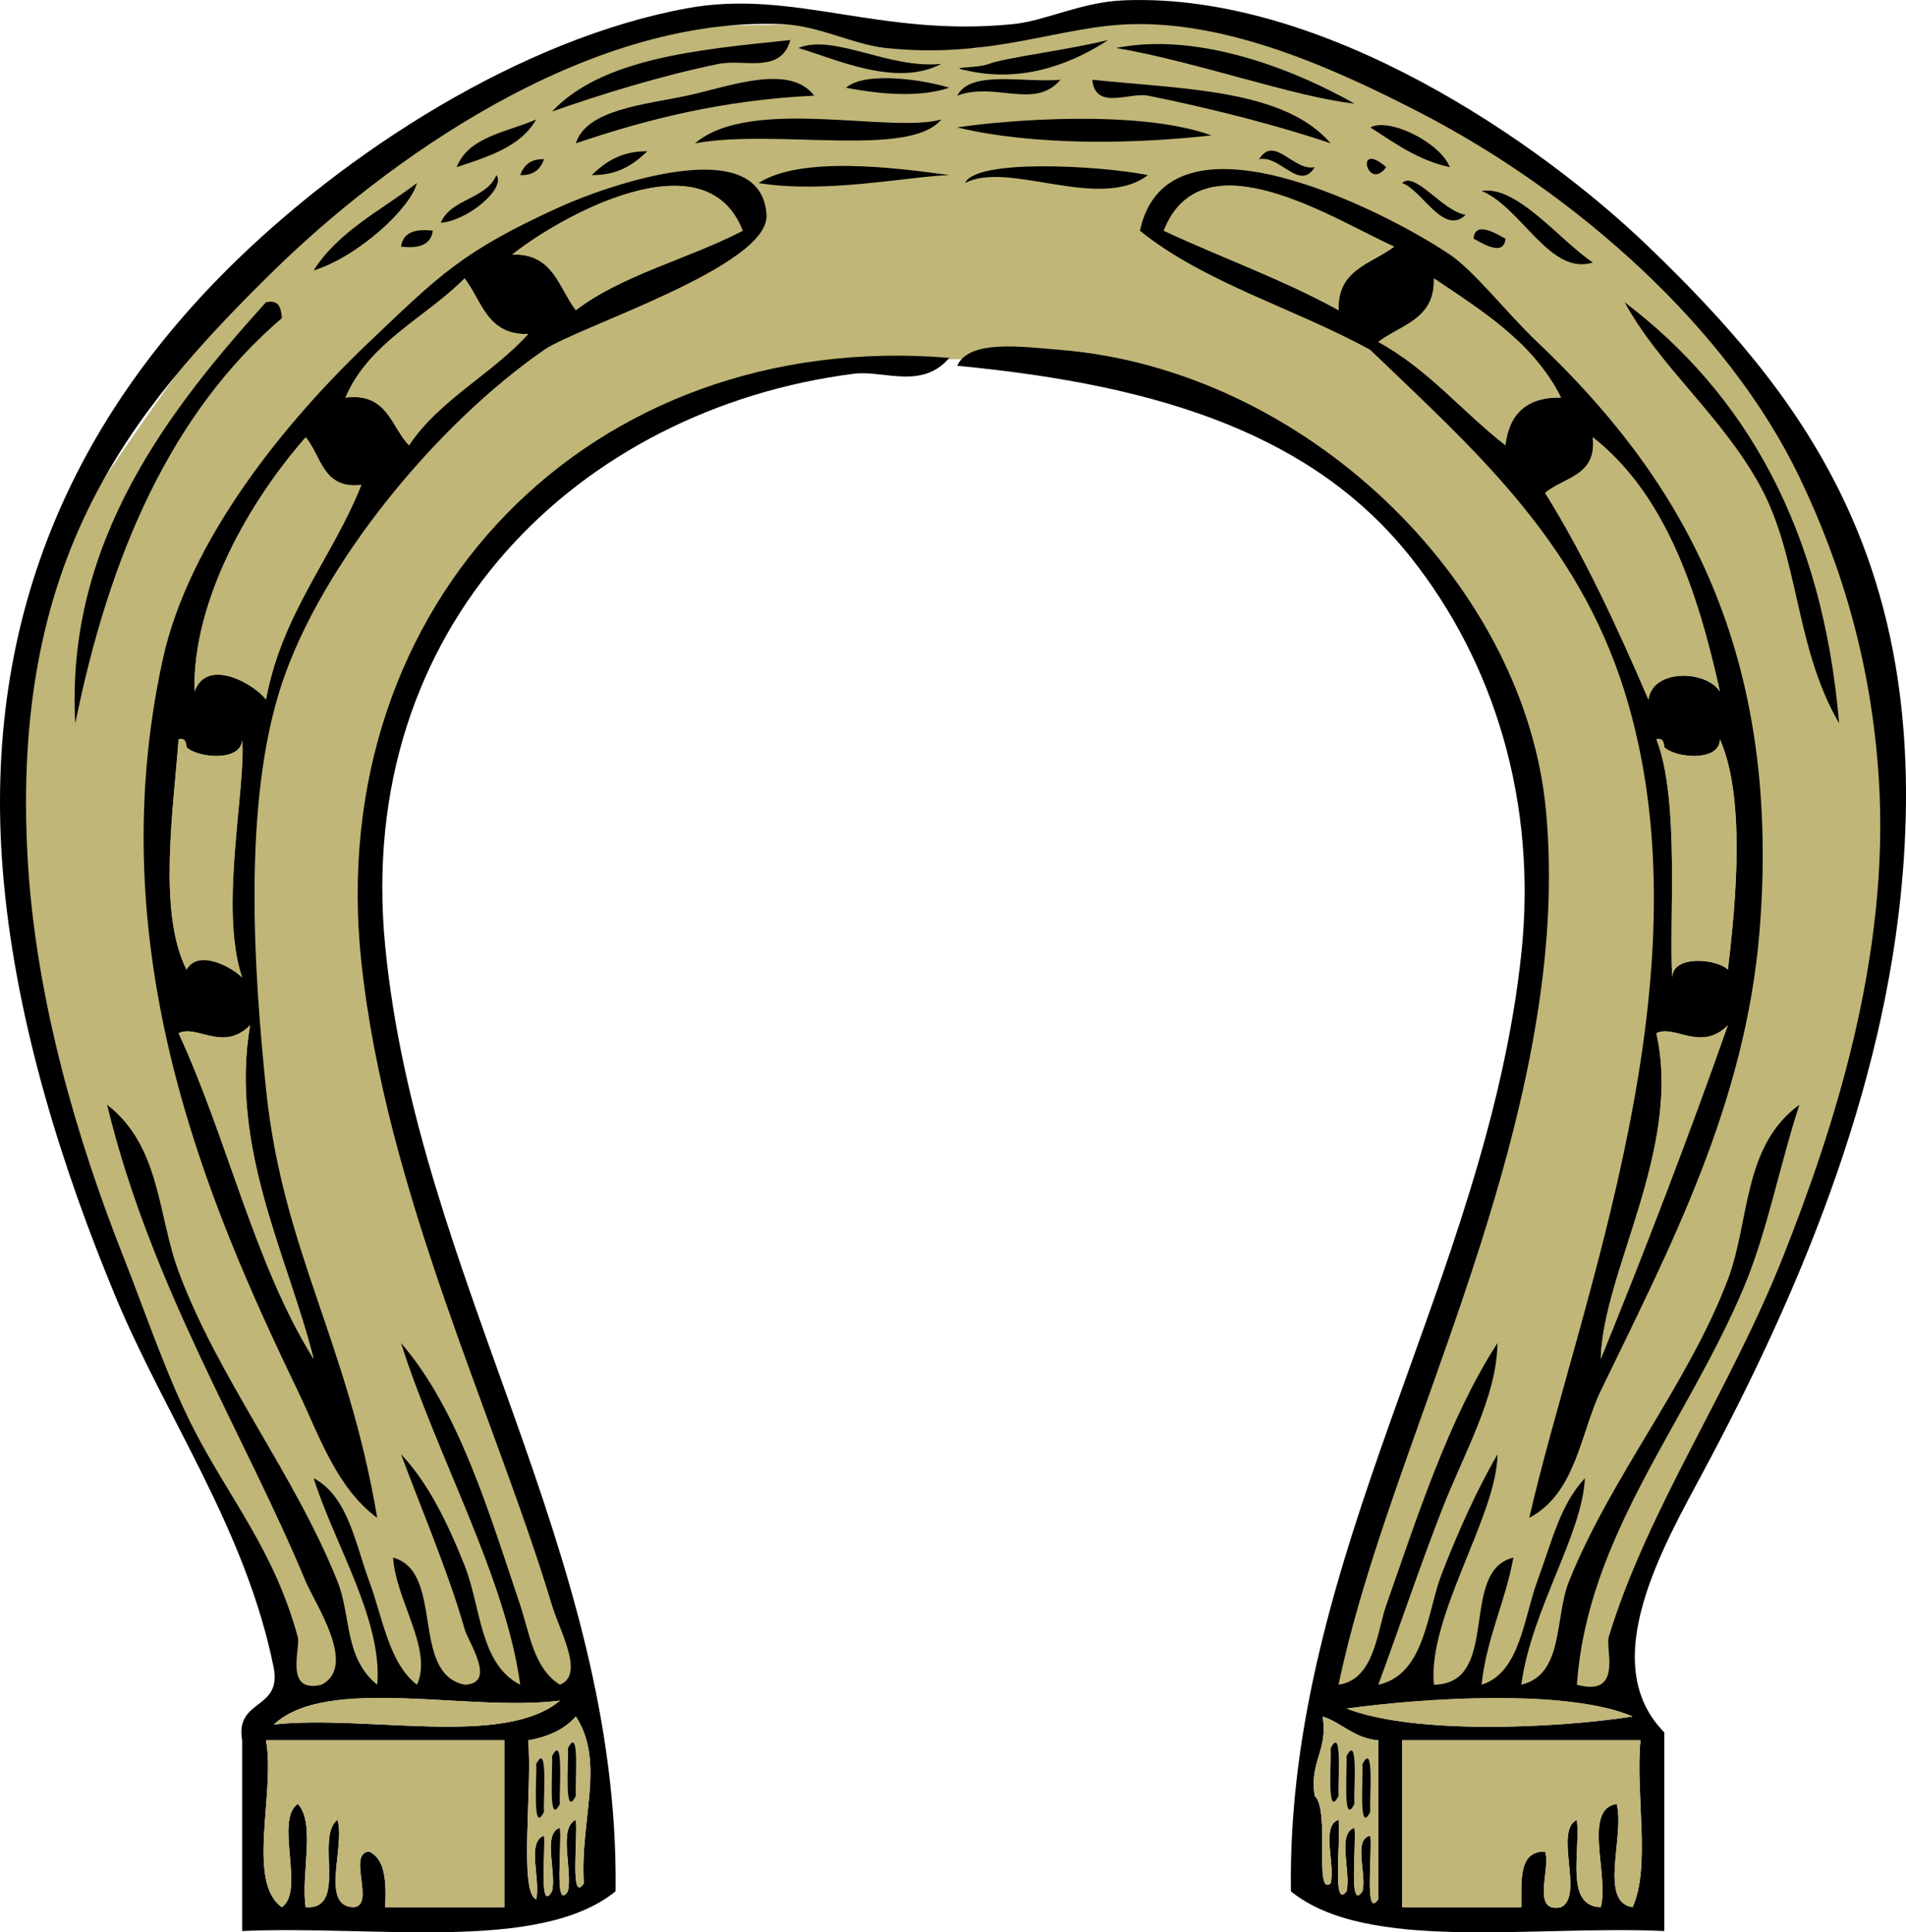
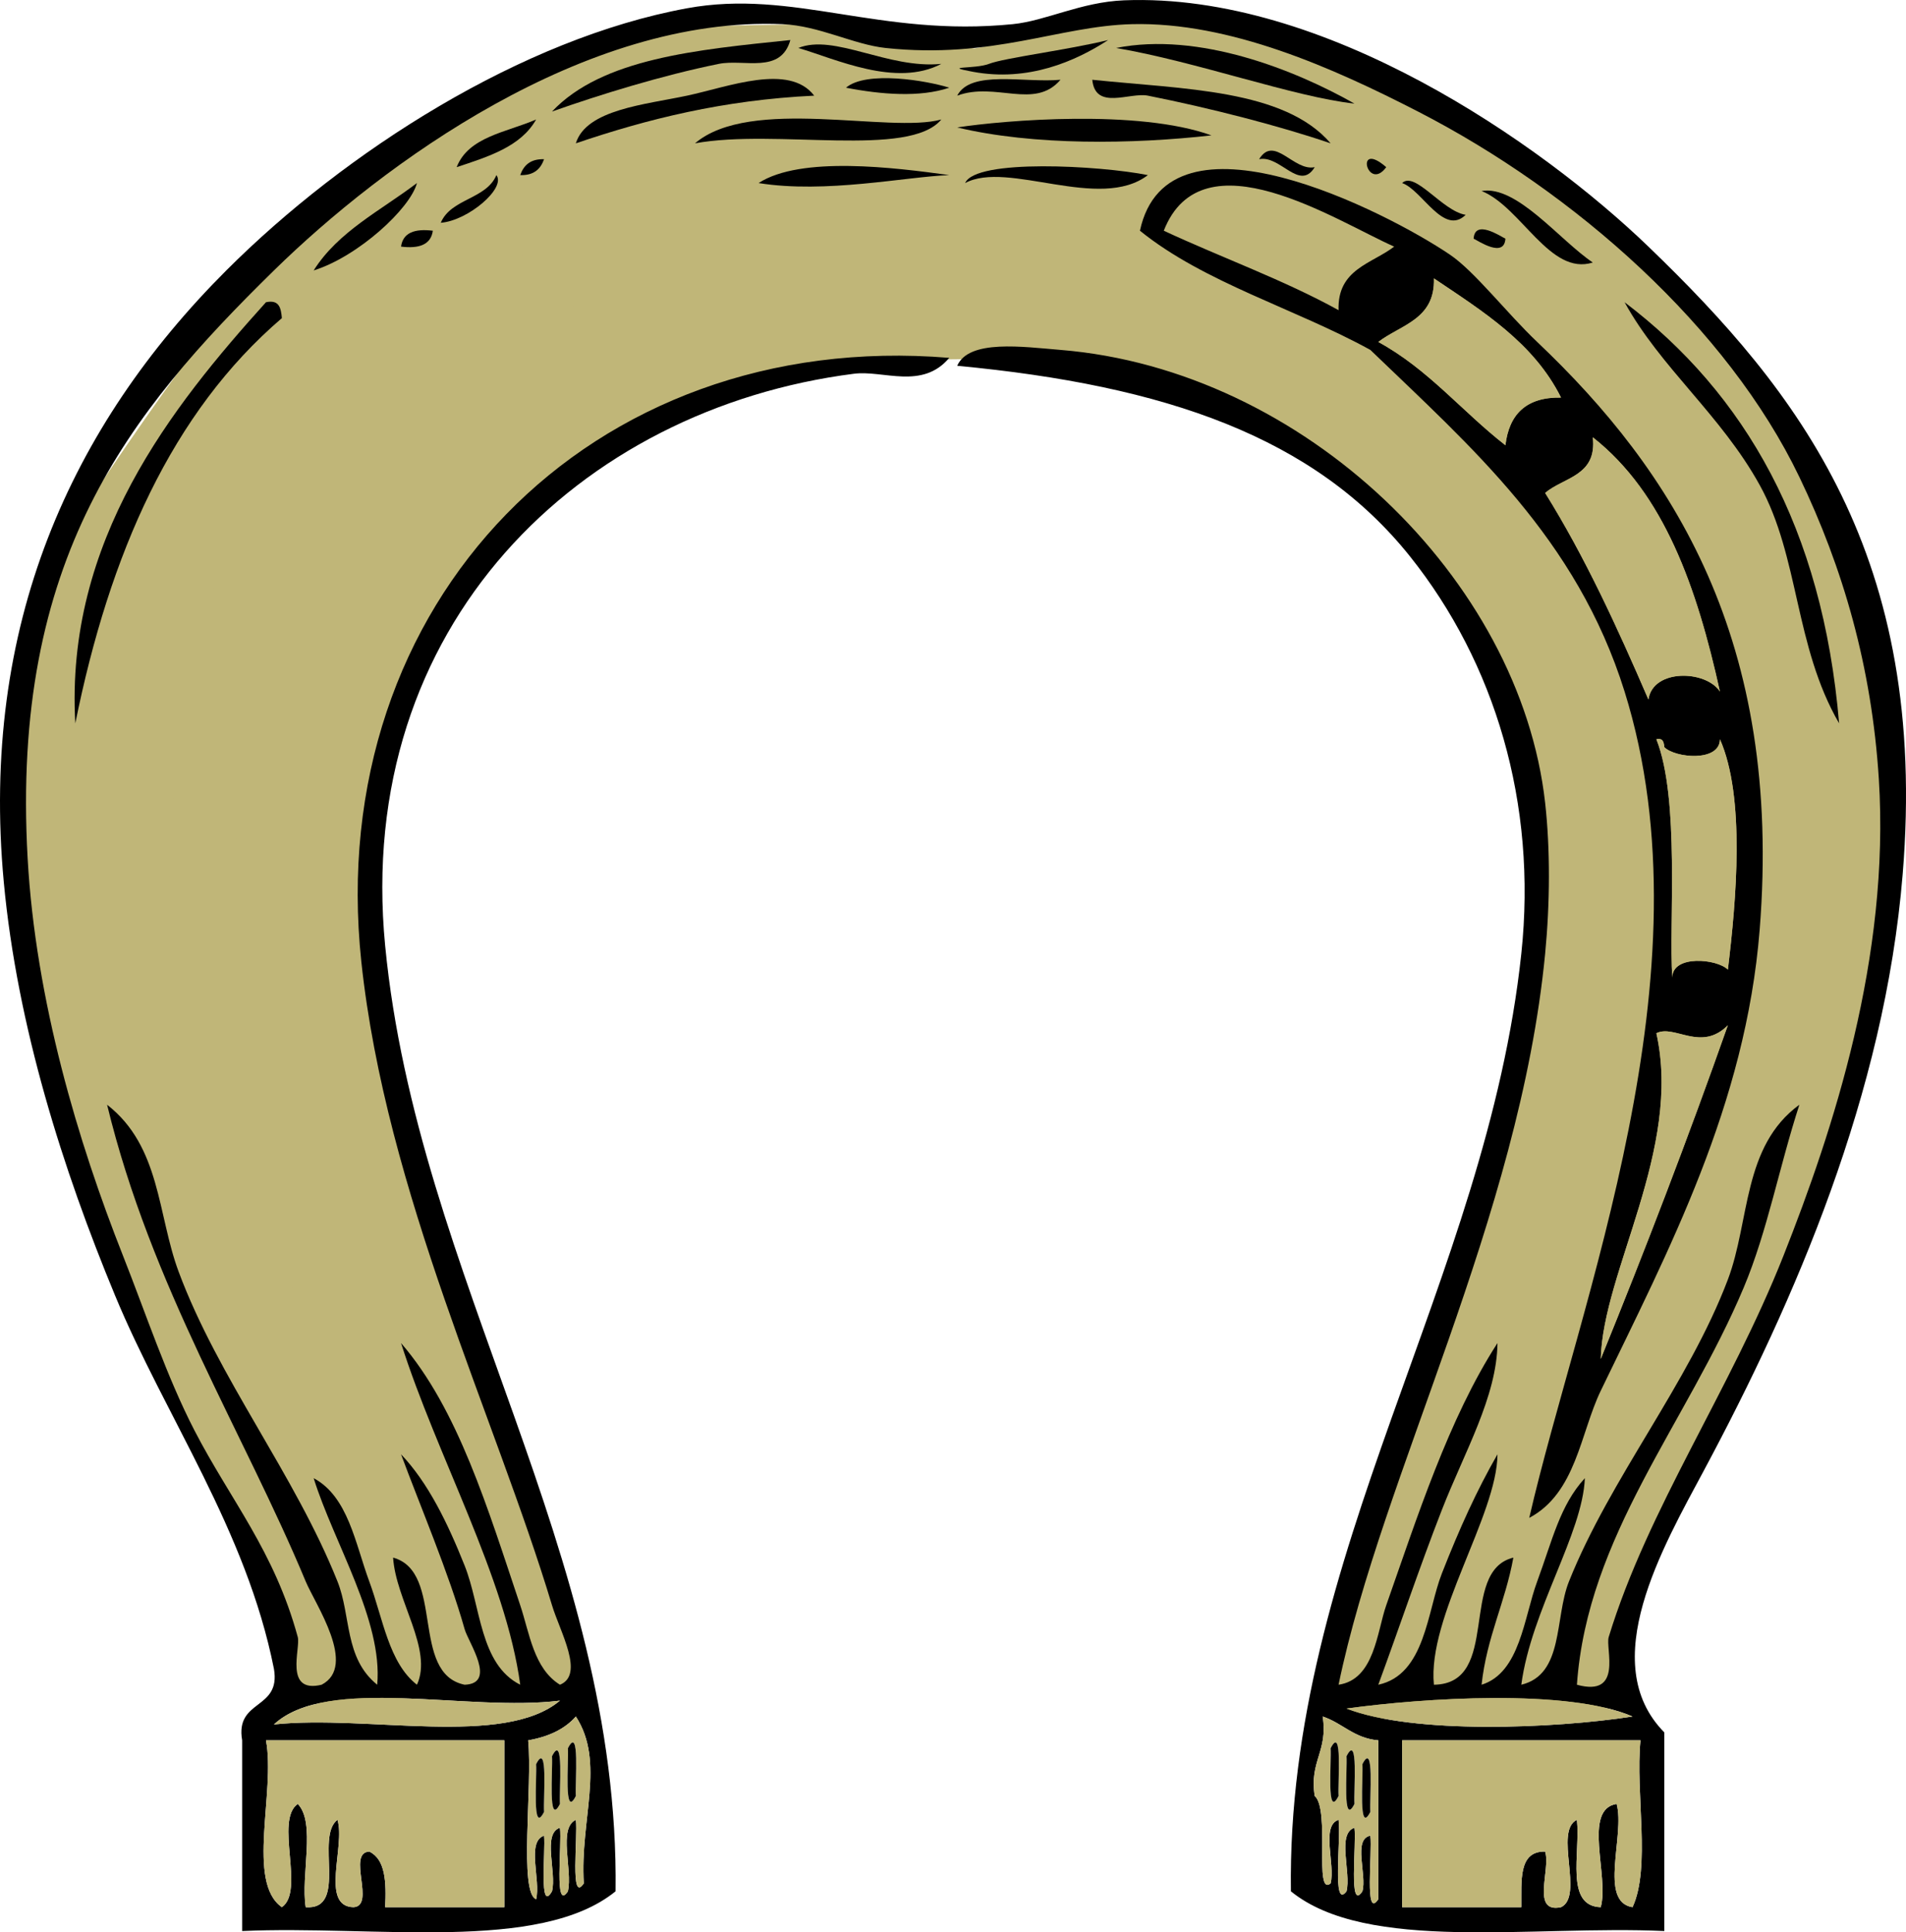
<svg xmlns="http://www.w3.org/2000/svg" version="1.1" id="Layer_1" x="0px" y="0px" width="239.898px" height="243.201px" viewBox="0 0 239.898 243.201" enable-background="new 0 0 239.898 243.201" xml:space="preserve">
  <g>
    <path fill="#C0B678" d="M73.704,212.353l-1.126-5.065c0,0-24.198-68.656-24.48-79.911c-0.281-11.255-2.812-28.138,3.377-41.082   c6.19-12.943,14.351-25.887,30.67-32.359c16.32-6.472,25.889-8.723,38.831-8.723s24.199,2.25,31.795,5.627   c7.597,3.377,21.384,10.412,28.139,22.511c6.752,12.099,15.476,27.293,12.38,46.428c-3.097,19.133-14.913,50.928-14.913,50.928   l-6.753,21.104l-4.784,19.697l2.251,5.064l35.174-1.688l-0.845-8.161c0,0,10.69-25.322,19.978-42.205   c9.287-16.884,14.352-46.991,14.07-67.532C237.184,76.446,227.898,59,227.898,59s-16.601-28.7-39.673-40.237   C165.151,7.227,162.9,5.257,162.9,5.257s-20.541-5.909-21.666-4.221s-18.569,5.065-18.569,5.065L103.53,3.006L87.491,3.287   c0,0-37.143,6.753-54.87,29.827C14.895,56.187,4.484,73.632,4.484,73.632l-3.096,32.922l4.221,28.982l7.879,23.917l7.598,16.603   l10.691,20.539l3.94,15.758l0.844,2.252L73.704,212.353z" />
    <g>
      <path d="M209.478,243.039c-16.574-0.761-37.443,2.776-47-5c-0.586-42.336,24.623-76.919,29-118c2.019-18.943-3.327-36.626-14-50    c-11.974-15.002-30.741-21.529-57-24c1.469-3.363,8.289-2.385,13-2c30.663,2.503,57.854,28.876,61,57    c0.652,5.843,0.614,12.644,0,19c-3.23,33.372-20.511,65.479-26,92c4.534-0.653,4.835-6.692,6-10c3.849-10.933,7.848-23.495,14-33    c-0.069,6.739-4.177,13.751-7,21c-2.845,7.298-5.362,14.829-8,22c5.92-1.265,6.147-9.278,8-14c2.249-5.736,4.396-10.455,7-15    c-0.037,7.644-8.849,20.472-8,29c8.547-0.12,3.038-14.296,10-16c-1.021,5.646-3.349,9.985-4,16c4.855-1.503,5.331-8.493,7-13    c1.903-5.149,2.855-9.575,6-13c-0.294,7.051-6.748,16.578-8,26c5.386-1.29,4.163-8.402,6-13c5.198-13.021,15.057-24.929,20-38    c2.793-7.386,1.837-16.765,9-22c-2.531,7.776-4.023,15.914-7,23c-7.186,17.103-19.694,31.243-21,50c5.84,1.604,3.561-4.56,4-6    c4.949-16.203,15.288-31.032,22-48c6.26-15.832,13.417-37.541,12-60c-0.894-14.136-4.511-26.574-10-38    c-9.026-18.788-28.137-35.787-48-46c-10.64-5.47-23.683-11.309-36-11c-9.198,0.23-17.538,4.423-31,3    c-4.048-0.428-8.375-2.806-13-3c-24.896-1.048-50.313,17.585-64,31c-18.26,17.896-33.13,36.266-31,74    c1.007,17.867,6.353,35.722,12,50c2.865,7.243,5.499,15.223,9,22c4.52,8.75,10.044,15.146,13,26c0.378,1.394-1.772,7.147,3,6    c4.543-2.361-0.817-10.158-2-13c-7.766-18.669-19.458-37.112-25-60c6.748,5.245,6.331,13.821,9,21    c5.006,13.463,14.604,25.491,20,39c1.73,4.331,0.834,9.632,5,13c0.728-8.07-5.466-17.861-8-26c4.344,2.331,5.229,8.211,7,13    c1.723,4.653,2.456,10.25,6,13c2.052-4.416-2.669-10.646-3-16c6.54,1.793,2.094,14.571,9,16c4.118-0.146,0.468-5.33,0-7    c-1.972-7.026-5.686-15.728-8-22c3.398,3.56,5.858,8.63,8,14c2.062,5.168,1.89,12.421,7,15c-1.827-13.511-10.507-28.823-15-43    c7.188,8.319,10.923,20.847,15,33c1.172,3.493,1.683,7.946,5,10c3.14-1.271-0.005-6.696-1-10c-7.149-23.722-20.91-51.981-24-81    c-4.811-45.159,28.833-79.735,74-76c-3.411,4.053-8.29,1.526-12,2c-34.524,4.404-62.902,31.67-59,72    c4.043,41.778,29.553,76.321,29,119c-9.557,7.776-30.427,4.239-47,5c0-8,0-16,0-24c-0.903-5.237,4.903-3.765,4-9    c-3.478-17.504-13.632-31.644-20-47c-6.553-15.804-12.312-33.89-14-52c-3.009-32.288,8.423-57.424,28-77    c15.02-15.02,37.232-29.19,58-33c13.398-2.458,24.203,3.679,41,2c4.184-0.418,8.573-2.784,14-3c25.189-1.004,52.446,17.944,66,31    c18.822,18.131,35.289,38.933,32,79c-2.271,27.667-13.574,53.647-25,75c-5.17,9.66-13.644,24.237-5,33    C209.478,226.372,209.478,234.705,209.478,243.039z M34.478,217.039c11.749-1.252,28.927,2.927,36-3    C58.946,215.506,41.229,210.79,34.478,217.039z M205.478,216.039c-8.147-3.524-26.319-2.338-36-1    C177.895,218.294,195.61,217.562,205.478,216.039z M66.478,219.039c0.561,5.792-1.188,19.162,1,20c0.609-2.392-1.256-7.257,1-8    c0.204,1.889-0.675,9.88,1,7c0.609-2.392-1.256-7.257,1-8c0.271,2.142-0.773,10.667,1,8c0.619-2.715-1.27-7.937,1-9    c0.271,2.142-0.773,10.667,1,8c-0.506-7.988,2.749-15.229-1-21C71.075,217.635,69.033,218.593,66.478,219.039z M165.478,226.039    c1.974,1.735-0.128,12.735,2,11c0.607-2.392-1.257-7.257,1-8c0.324,2.408-0.854,11.43,1,9c0.607-2.392-1.257-7.257,1-8    c0.271,2.142-0.773,10.667,1,8c0.594-2.072-1.235-6.569,1-7c0.271,2.142-0.773,10.667,1,8c0-6.667,0-13.334,0-20    c-3.073-0.261-4.498-2.17-7-3C167.177,220.406,164.776,221.67,165.478,226.039z M35.478,240.039c2.949-2.051-0.95-10.95,2-13    c2.299,2.366,0.357,8.976,1,13c5.388,0.387,1.136-8.863,4-11c1.006,3.326-2.212,10.878,2,11c2.864-0.136-0.865-6.865,2-7    c2.035,0.964,2.16,3.839,2,7c5,0,10,0,15,0c0-7,0-14,0-21c-10.001,0-20,0-30,0C34.694,225.488,30.969,236.879,35.478,240.039z     M176.478,240.039c5,0,10,0,15,0c0.038-3.295-0.41-7.076,3-7c0.728,2.271-1.803,7.801,2,7c2.933-1.399-0.935-9.601,2-11    c0.447,4.218-1.526,10.858,3,11c1.078-3.921-2.314-12.315,2-13c1.078,3.92-2.314,12.313,2,13c2.318-5.015,0.343-14.323,1-21    c-10.002,0-20,0-30,0C176.478,226.039,176.478,233.039,176.478,240.039z" />
      <path d="M99.478,5.039c-1.213,4.315-5.812,2.356-9,3c-7.093,1.433-15.015,3.881-21,6C75.789,7.35,87.701,6.261,99.478,5.039z" />
      <path d="M100.478,6.039c4.531-1.838,11.307,2.673,18,2C112.775,11.047,105.139,7.397,100.478,6.039z" />
      <path d="M139.478,5.039c-4.112,2.676-10.061,5.285-17,4c-4.119-0.763,0.242-0.318,2-1C126.438,7.278,134.444,6.279,139.478,5.039z    " />
      <path d="M140.478,6.039c10.422-2.08,22.548,2.777,30,7C162.948,12.225,150.466,7.723,140.478,6.039z" />
      <path d="M102.478,12.039c-11.457,0.544-21.044,2.956-30,6c1.303-4.258,8.719-4.876,14-6    C91.684,10.931,99.334,7.916,102.478,12.039z" />
      <path d="M106.478,11.039c2.58-2.188,10.184-0.894,13,0C115.781,12.287,110.932,11.9,106.478,11.039z" />
      <path d="M133.478,10.039c-3.257,3.821-8.17,0.208-13,2C122.189,8.75,128.896,10.458,133.478,10.039z" />
      <path d="M137.478,10.039c11.469,1.198,24.155,1.177,30,8c-6.474-2.206-15.145-4.436-23-6    C142.191,11.583,137.864,13.942,137.478,10.039z" />
      <path d="M67.478,15.039c-1.919,3.414-5.997,4.67-10,6C58.969,17.197,63.764,16.658,67.478,15.039z" />
-       <path d="M172.478,16.039c2.327-1.283,8.77,1.862,10,5C178.375,20.14,175.536,17.979,172.478,16.039z" />
-       <path d="M81.478,19.039c-1.71,1.623-3.64,3.027-7,3C76.188,20.416,78.117,19.011,81.478,19.039z" />
      <path d="M158.478,20.039c1.906-3.114,4.341,1.563,7,1C163.569,24.152,161.134,19.475,158.478,20.039z" />
      <path d="M68.478,20.039c-0.437,1.23-1.279,2.054-3,2C65.914,20.808,66.757,19.985,68.478,20.039z" />
      <path d="M174.478,21.039C172.118,24.255,170.434,17.521,174.478,21.039L174.478,21.039z" />
-       <path d="M47.478,191.039c-5.144-3.791-7.323-10.435-10-16c-11.317-23.521-25.021-55.25-17-92c3.278-15.022,15.351-29.892,26-40    c8.703-8.261,11.572-11.36,24-17c5.396-2.449,25.336-9.714,26,1c0.399,6.468-23.799,14.092-28,17    c-13.564,9.391-27.965,26.894-33,42c-5.036,15.106-3.472,36.633-2,51C35.566,157.421,43.731,168.75,47.478,191.039z     M64.478,32.039c5.17-0.171,5.827,4.172,8,7c5.868-4.466,14.197-6.469,21-10C88.783,16.96,70.436,27.28,64.478,32.039z     M43.478,50.039c5.31-0.643,5.701,3.632,8,6c3.883-5.783,10.41-8.922,15-14c-5.172,0.171-5.828-4.172-8-7    C53.497,40.057,46.489,43.05,43.478,50.039z M24.478,87.039c1.586-4.407,7.606-0.88,9,1c2.052-10.947,8.293-17.706,12-27    c-4.885,0.551-5.011-3.657-7-6C31.606,62.838,24.209,75.432,24.478,87.039z M23.478,122.039c1.547-2.754,6.002-0.097,7,1    c-2.94-8.656,0.513-23.872,0-30c-0.019,2.906-5.651,2.364-7,1c-0.057-0.611-0.149-1.184-1-1    C21.829,101.877,19.84,114.865,23.478,122.039z M39.478,171.039c-3.213-12.835-10.626-26.646-8-42c-3.393,3.412-6.698-0.149-9,1    C28.604,143.245,32.046,159.137,39.478,171.039z" />
      <path d="M192.478,191.039c6.249-27.146,23.084-68.506,12-104c-6.031-19.309-19.307-30.769-32-43c-9.457-5.21-20.891-8.443-29-15    c3.531-16.503,31.057-2.372,39,3c3.146,2.128,7.134,7.331,11,11c17.056,16.188,30.909,37.518,28,74    c-1.757,22.005-11.457,40.299-20,58C198.905,180.368,198.379,187.91,192.478,191.039z M146.478,29.039    c7.28,3.386,15.131,6.202,22,10c-0.173-5.171,4.172-5.828,7-8C168.184,27.812,151.304,16.714,146.478,29.039z M173.478,43.039    c6.261,3.404,10.564,8.767,16,13c0.46-3.873,2.587-6.079,7-6c-3.443-6.89-9.823-10.844-16-15    C180.648,40.209,176.304,40.866,173.478,43.039z M194.478,62.039c4.992,8.008,9.083,16.917,13,26c0.565-3.903,7.24-3.711,9-1    c-2.896-13.104-7.04-24.962-16-32C201.029,59.923,196.822,60.049,194.478,62.039z M210.478,123.039c0.019-2.907,5.651-2.365,7-1    c1.061-8.74,2.212-21.724-1-29c-0.02,2.906-5.651,2.364-7,1c-0.058-0.611-0.15-1.184-1-1    C211.464,100.547,210.04,116.115,210.478,123.039z M201.478,171.039c5.593-13.74,10.96-27.707,16-42c-3.394,3.412-6.698-0.149-9,1    C211.742,144.644,201.754,159.974,201.478,171.039z" />
      <path fill="#C0B678" d="M93.478,29.039c-6.803,3.531-15.132,5.534-21,10c-2.173-2.828-2.83-7.171-8-7    C70.436,27.28,88.783,16.96,93.478,29.039z" />
-       <path fill="#C0B678" d="M175.478,31.039c-2.828,2.172-7.173,2.829-7,8c-6.869-3.798-14.72-6.614-22-10    C151.304,16.714,168.184,27.812,175.478,31.039z" />
      <path d="M54.478,29.039c-0.241,1.759-1.721,2.279-4,2C50.718,29.279,52.198,28.759,54.478,29.039z" />
      <path d="M185.478,30.039c0.15-2.488,3.385-0.292,4,0C189.326,32.526,186.091,30.331,185.478,30.039z" />
-       <path fill="#C0B678" d="M58.478,35.039c2.172,2.828,2.828,7.171,8,7c-4.59,5.078-11.117,8.217-15,14c-2.299-2.368-2.69-6.643-8-6    C46.489,43.05,53.497,40.057,58.478,35.039z" />
      <path fill="#C0B678" d="M180.478,35.039c6.177,4.156,12.557,8.11,16,15c-4.413-0.079-6.54,2.127-7,6    c-5.436-4.233-9.739-9.596-16-13C176.304,40.866,180.648,40.209,180.478,35.039z" />
      <path d="M33.478,38.039c1.701-0.368,1.886,0.78,2,2c-13.834,11.833-21.689,29.644-26,51C8.172,68.064,21.622,51.185,33.478,38.039    z" />
      <path d="M204.478,38.039c15.164,11.501,24.917,28.415,27,53c-5.646-9.746-4.98-20.919-10-30    C216.6,52.215,209.017,46.287,204.478,38.039z" />
      <path fill="#C0B678" d="M38.478,55.039c1.989,2.343,2.115,6.551,7,6c-3.707,9.294-9.948,16.053-12,27c-1.394-1.88-7.414-5.407-9-1    C24.209,75.432,31.606,62.838,38.478,55.039z" />
      <path fill="#C0B678" d="M200.478,55.039c8.96,7.038,13.104,18.896,16,32c-1.76-2.711-8.435-2.903-9,1    c-3.917-9.083-8.008-17.992-13-26C196.822,60.049,201.029,59.923,200.478,55.039z" />
      <path fill="#C0B678" d="M22.478,93.039c0.851-0.184,0.943,0.389,1,1c1.349,1.364,6.981,1.906,7-1c0.513,6.128-2.94,21.344,0,30    c-0.998-1.097-5.453-3.754-7-1C19.84,114.865,21.829,101.877,22.478,93.039z" />
      <path fill="#C0B678" d="M208.478,93.039c0.85-0.184,0.942,0.389,1,1c1.349,1.364,6.98,1.906,7-1c3.212,7.276,2.061,20.26,1,29    c-1.349-1.365-6.981-1.907-7,1C210.04,116.115,211.464,100.547,208.478,93.039z" />
      <path fill="#C0B678" d="M22.478,130.039c2.302-1.149,5.607,2.412,9-1c-2.626,15.354,4.787,29.165,8,42    C32.046,159.137,28.604,143.245,22.478,130.039z" />
      <path fill="#C0B678" d="M208.478,130.039c2.302-1.149,5.606,2.412,9-1c-5.04,14.293-10.407,28.26-16,42    C201.754,159.974,211.742,144.644,208.478,130.039z" />
      <path fill="#C0B678" d="M70.478,214.039c-7.073,5.927-24.251,1.748-36,3C41.229,210.79,58.946,215.506,70.478,214.039z" />
      <path fill="#C0B678" d="M169.478,215.039c9.681-1.338,27.853-2.524,36,1C195.61,217.562,177.895,218.294,169.478,215.039z" />
      <path fill="#C0B678" d="M72.478,216.039c3.749,5.771,0.494,13.012,1,21c-1.773,2.667-0.729-5.858-1-8c-2.27,1.063-0.381,6.285-1,9    c-1.773,2.667-0.729-5.858-1-8c-2.256,0.743-0.391,5.608-1,8c-1.675,2.88-0.796-5.111-1-7c-2.256,0.743-0.391,5.608-1,8    c-2.188-0.838-0.439-14.208-1-20C69.033,218.593,71.075,217.635,72.478,216.039z M72.478,226.039c-0.12-1.663,0.545-9.058-1-6    C71.597,221.701,70.931,229.094,72.478,226.039z M70.478,227.039c-0.12-1.663,0.545-9.058-1-6    C69.597,222.701,68.931,230.094,70.478,227.039z M68.478,228.039c-0.12-1.663,0.545-9.058-1-6    C67.597,223.701,66.931,231.094,68.478,228.039z" />
      <path fill="#C0B678" d="M166.478,216.039c2.502,0.83,3.927,2.739,7,3c0,6.666,0,13.333,0,20c-1.773,2.667-0.729-5.858-1-8    c-2.235,0.431-0.406,4.928-1,7c-1.773,2.667-0.729-5.858-1-8c-2.257,0.743-0.393,5.608-1,8c-1.854,2.43-0.676-6.592-1-9    c-2.257,0.743-0.393,5.608-1,8c-2.128,1.735-0.026-9.265-2-11C164.776,221.67,167.177,220.406,166.478,216.039z M168.478,226.039    c-0.12-1.663,0.545-9.058-1-6C167.596,221.701,166.93,229.094,168.478,226.039z M170.478,227.039c-0.12-1.663,0.545-9.058-1-6    C169.596,222.701,168.93,230.094,170.478,227.039z M172.478,228.039c-0.12-1.663,0.545-9.058-1-6    C171.596,223.701,170.93,231.094,172.478,228.039z" />
      <path fill="#C0B678" d="M33.478,219.039c10,0,19.999,0,30,0c0,7,0,14,0,21c-5,0-10,0-15,0c0.16-3.161,0.035-6.036-2-7    c-2.865,0.135,0.864,6.864-2,7c-4.212-0.122-0.994-7.674-2-11c-2.864,2.137,1.388,11.387-4,11c-0.643-4.024,1.299-10.634-1-13    c-2.95,2.05,0.949,10.949-2,13C30.969,236.879,34.694,225.488,33.478,219.039z" />
      <path d="M71.478,220.039c1.545-3.058,0.88,4.337,1,6C70.931,229.094,71.597,221.701,71.478,220.039z" />
      <path d="M167.478,220.039c1.545-3.058,0.88,4.337,1,6C166.93,229.094,167.596,221.701,167.478,220.039z" />
      <path fill="#C0B678" d="M176.478,219.039c10,0,19.998,0,30,0c-0.657,6.677,1.318,15.985-1,21c-4.314-0.687-0.922-9.08-2-13    c-4.314,0.685-0.922,9.079-2,13c-4.526-0.142-2.553-6.782-3-11c-2.935,1.399,0.933,9.601-2,11c-3.803,0.801-1.272-4.729-2-7    c-3.41-0.076-2.962,3.705-3,7c-5,0-10,0-15,0C176.478,233.039,176.478,226.039,176.478,219.039z" />
      <path d="M69.478,221.039c1.545-3.058,0.88,4.337,1,6C68.931,230.094,69.597,222.701,69.478,221.039z" />
      <path d="M169.478,221.039c1.545-3.058,0.88,4.337,1,6C168.93,230.094,169.596,222.701,169.478,221.039z" />
      <path d="M67.478,222.039c1.545-3.058,0.88,4.337,1,6C66.931,231.094,67.597,223.701,67.478,222.039z" />
      <path d="M171.478,222.039c1.545-3.058,0.88,4.337,1,6C170.93,231.094,171.596,223.701,171.478,222.039z" />
      <path d="M118.478,15.039c-4.043,4.891-20.83,1.136-31,3C94.459,12.088,112.001,16.836,118.478,15.039z" />
      <path d="M120.478,16.039c5.949-0.914,22.844-2.313,32,1C142.561,18.155,130.085,18.342,120.478,16.039z" />
      <path d="M95.478,23.039c5.327-3.443,17.12-1.951,24-1C114.013,22.239,103.912,24.4,95.478,23.039z" />
      <path d="M144.478,22.039c-6.068,4.629-17.64-1.887-23,1C122.789,19.958,138.421,20.831,144.478,22.039z" />
      <path d="M62.478,22.039c1.239,1.63-3.559,5.732-7,6C56.751,24.979,61.204,25.098,62.478,22.039z" />
      <path d="M176.478,23.039c1.619-1.554,5.073,3.542,8,4C181.705,29.744,178.994,23.904,176.478,23.039z" />
      <path d="M52.478,23.039c-0.826,3.193-7.401,9.25-13,11C42.571,29.131,47.934,26.495,52.478,23.039z" />
      <path d="M186.478,24.039c4.447-0.76,9.802,6.181,14,9C195.076,34.751,191.481,26.05,186.478,24.039z" />
    </g>
  </g>
</svg>